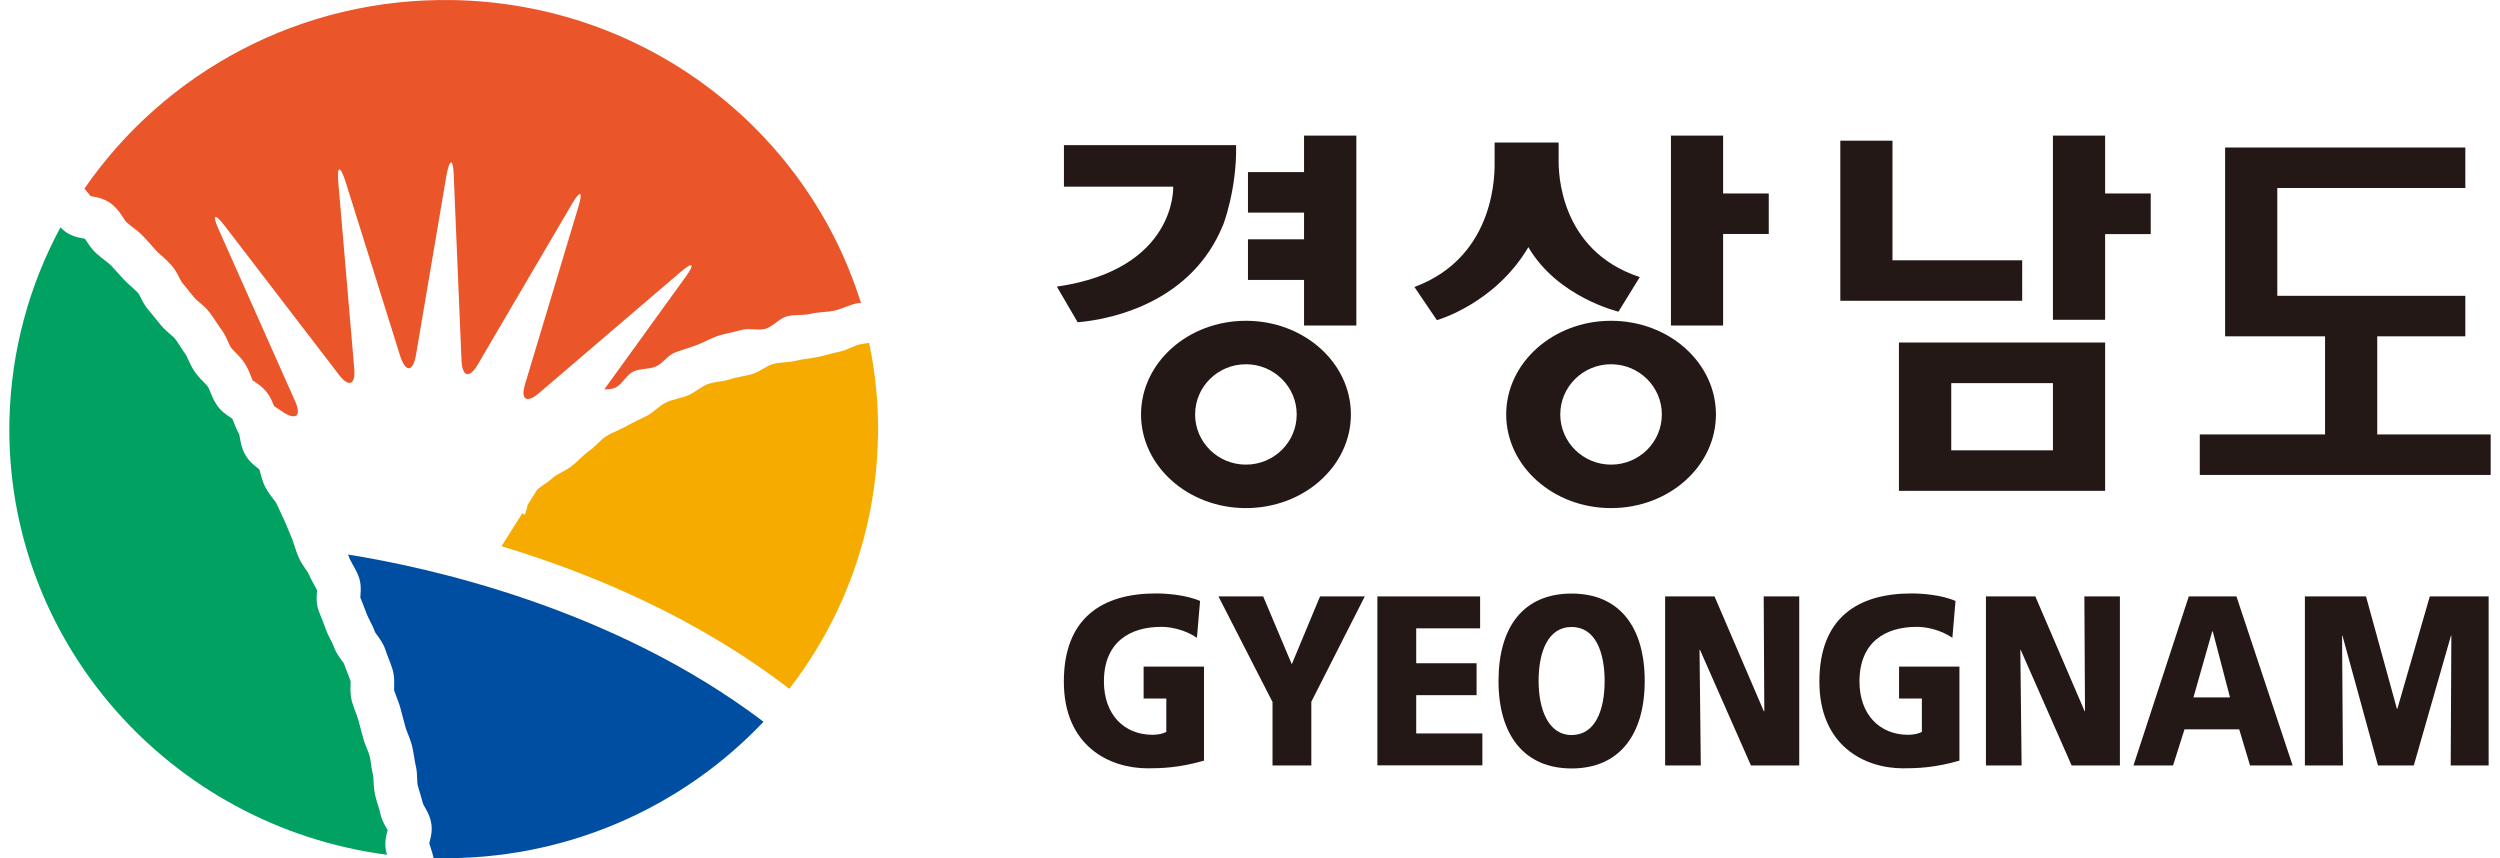
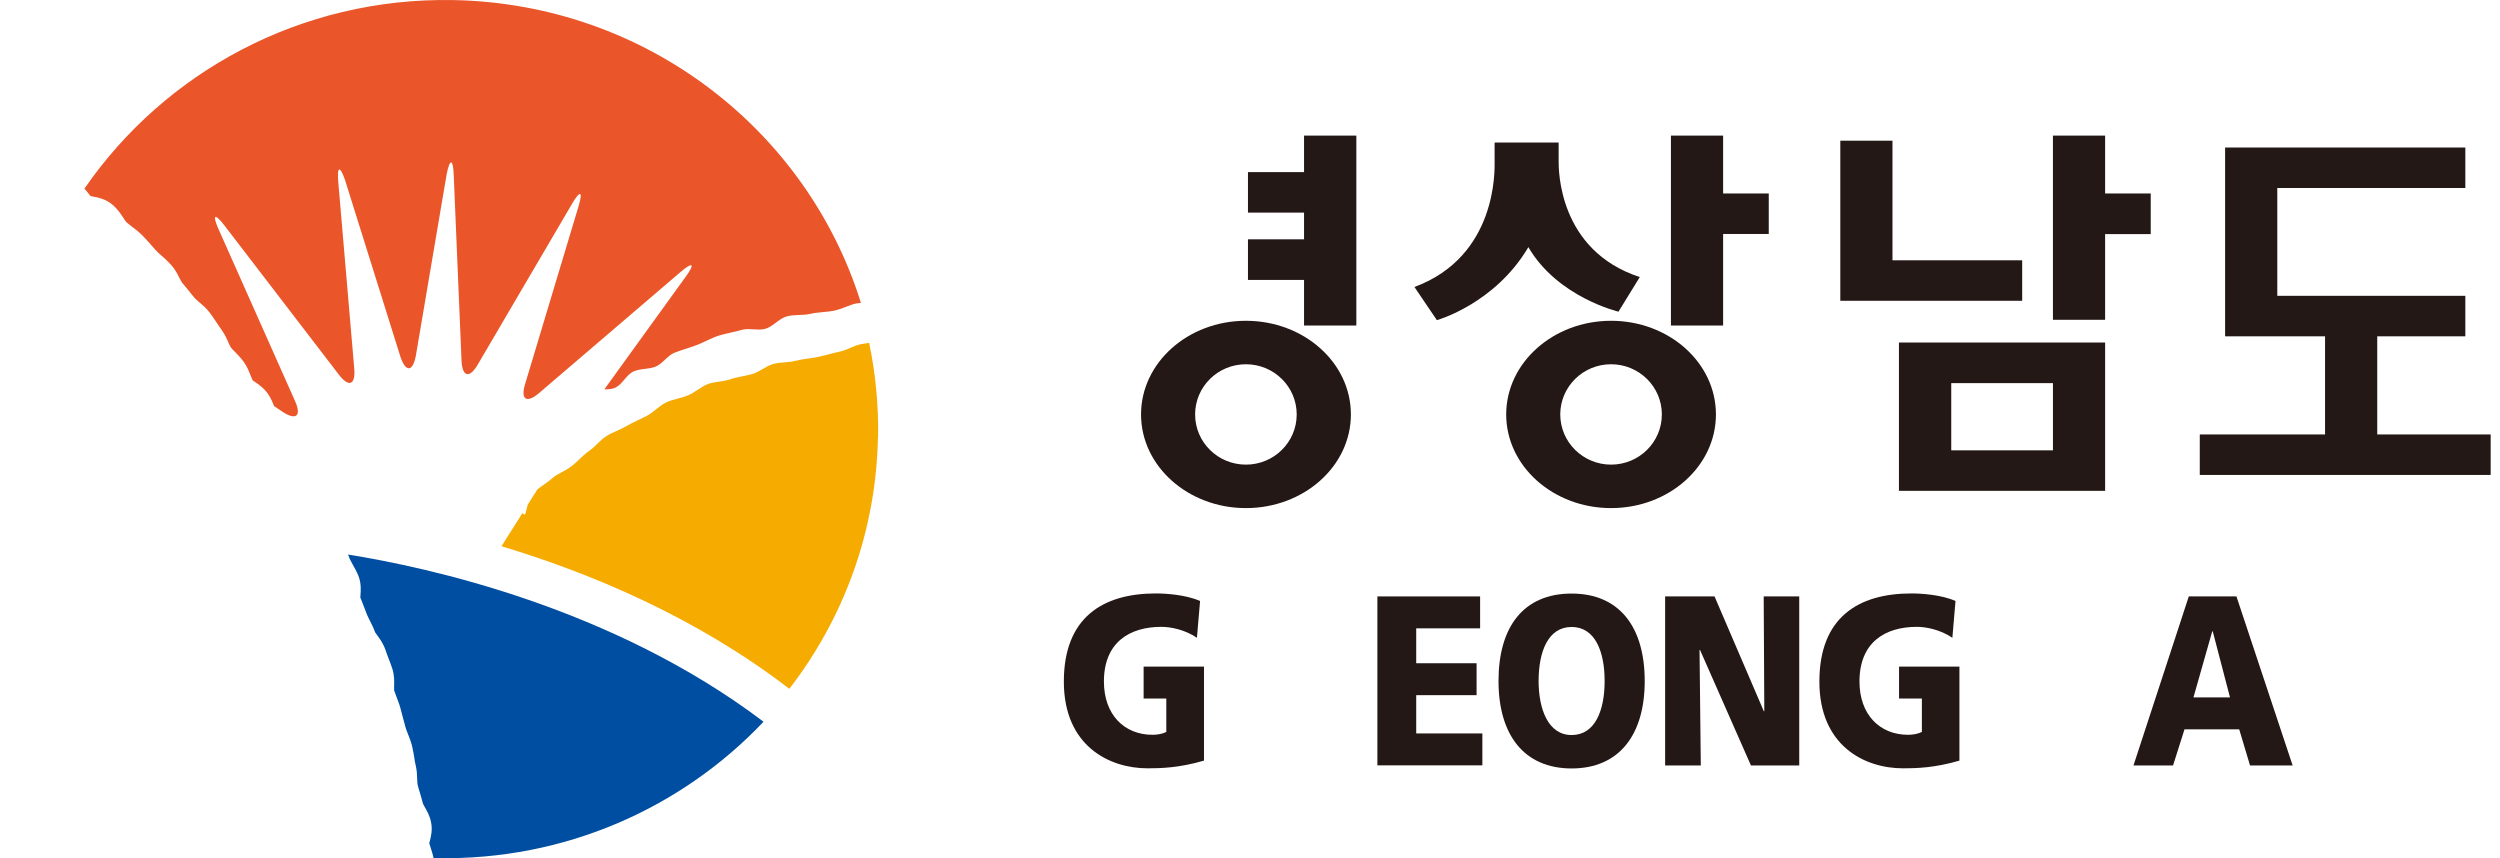
<svg xmlns="http://www.w3.org/2000/svg" width="134" height="46" viewBox="0 0 134 46" fill="none">
  <path d="M64.534 40.769C63.21 41.156 62.23 41.182 61.514 41.182C59.433 41.182 57.022 39.964 57.022 36.535C57.022 33.106 59.096 31.808 61.96 31.808C62.473 31.808 63.561 31.875 64.324 32.214L64.155 34.185C63.507 33.745 62.743 33.599 62.25 33.599C60.561 33.599 59.17 34.418 59.17 36.528C59.17 38.306 60.257 39.385 61.777 39.385C62.054 39.385 62.325 39.331 62.514 39.231V37.441H61.298V35.73H64.534V40.763V40.769Z" fill="#231815" />
-   <path d="M68.2 37.614L65.309 31.968H67.707L69.24 35.604L70.754 31.968H73.152L70.287 37.614V41.03H68.207V37.614H68.2Z" fill="#231815" />
  <path d="M73.828 31.968H79.334V33.679H75.909V35.55H79.145V37.261H75.909V39.312H79.455V41.023H73.828V31.962V31.968Z" fill="#231815" />
  <path d="M82.469 36.502C82.469 34.931 82.975 33.606 84.238 33.606C85.502 33.606 86.008 34.931 86.008 36.502C86.008 38.073 85.502 39.398 84.238 39.398C82.975 39.398 82.469 37.993 82.469 36.502ZM80.32 36.502C80.32 39.385 81.685 41.189 84.238 41.189C86.792 41.189 88.157 39.385 88.157 36.502C88.157 33.619 86.812 31.815 84.238 31.815C81.665 31.815 80.32 33.593 80.32 36.502Z" fill="#231815" />
  <path d="M89.244 31.968H91.899L94.54 38.12H94.567L94.534 31.968H96.439V41.03H93.851L91.122 34.838H91.095L91.163 41.03H89.251V31.968H89.244Z" fill="#231815" />
  <path d="M105.025 40.769C103.707 41.156 102.721 41.182 102.005 41.182C99.924 41.182 97.519 39.964 97.519 36.535C97.519 33.106 99.587 31.808 102.458 31.808C102.971 31.808 104.059 31.875 104.815 32.214L104.647 34.185C103.998 33.745 103.235 33.599 102.741 33.599C101.053 33.599 99.668 34.418 99.668 36.528C99.668 38.306 100.755 39.385 102.275 39.385C102.552 39.385 102.823 39.331 103.012 39.231V37.441H101.789V35.73H105.025V40.763V40.769Z" fill="#231815" />
-   <path d="M106.439 31.968H109.094L111.736 38.12H111.756L111.722 31.968H113.627V41.03H111.04L108.311 34.838H108.29L108.358 41.03H106.446V31.968H106.439Z" fill="#231815" />
  <path d="M119.528 37.381H117.569L118.576 33.839H118.603L119.528 37.381ZM114.36 41.03H116.475L117.089 39.092H120.021L120.602 41.03H122.886L119.873 31.968H117.319L114.354 41.03H114.36Z" fill="#231815" />
-   <path d="M123.535 31.968H126.818L128.473 37.987H128.5L130.237 31.968H133.391V41.03H131.358L131.392 34.072H131.372L129.379 41.03H127.46L125.555 34.072H125.535L125.582 41.03H123.542V31.968H123.535Z" fill="#231815" />
  <path d="M108.389 13.952H101.437V7.541H98.641V16.122H108.389V13.952Z" fill="#231815" />
  <path d="M69.897 17.448H72.7V7.268H69.897V9.225H66.891V11.396H69.897V12.827H66.891V15.004H69.897V17.448Z" fill="#231815" />
  <path d="M127.42 23.286V18.027H132.142V15.856H122.063V10.077H132.142V7.907H119.266V18.027H124.623V23.286H117.908V25.457H133.5V23.286H127.42Z" fill="#231815" />
  <path d="M112.834 7.268H110.037V17.141H112.834V12.548H115.279V10.37H112.834V7.268Z" fill="#231815" />
  <path d="M101.783 18.359V26.309H112.835V18.359H101.783ZM104.587 24.138V20.536H110.038V24.138H104.587Z" fill="#231815" />
  <path d="M66.781 17.194C63.673 17.194 61.16 19.445 61.16 22.214C61.16 24.984 63.68 27.234 66.781 27.234C69.882 27.234 72.408 24.991 72.408 22.214C72.408 19.438 69.888 17.194 66.781 17.194ZM66.781 24.904C65.274 24.904 64.058 23.699 64.058 22.214C64.058 20.73 65.274 19.524 66.781 19.524C68.287 19.524 69.503 20.73 69.503 22.214C69.503 23.699 68.287 24.904 66.781 24.904Z" fill="#231815" />
  <path d="M86.353 17.194C83.252 17.194 80.732 19.445 80.732 22.214C80.732 24.984 83.252 27.234 86.353 27.234C89.454 27.234 91.974 24.991 91.974 22.214C91.974 19.438 89.454 17.194 86.353 17.194ZM86.353 24.904C84.853 24.904 83.63 23.699 83.63 22.214C83.63 20.73 84.847 19.524 86.353 19.524C87.859 19.524 89.075 20.73 89.075 22.214C89.075 23.699 87.859 24.904 86.353 24.904Z" fill="#231815" />
-   <path d="M65.552 12.081C65.552 12.081 66.302 10.157 66.255 7.78H57.027V10.004H62.884C62.884 10.004 63.093 14.431 56.648 15.363L57.763 17.274C59.803 17.101 63.917 16.089 65.545 12.081H65.552Z" fill="#231815" />
  <path d="M86.752 16.702L87.893 14.851C83.522 13.419 83.543 9.092 83.543 8.633V7.641H80.111V8.659C80.111 9.059 80.28 13.726 75.814 15.383L77.017 17.161C77.017 17.161 80.131 16.289 81.921 13.246C83.482 15.936 86.758 16.708 86.758 16.708L86.752 16.702Z" fill="#231815" />
  <path d="M92.359 7.268H89.562V17.448H92.359V12.541H94.805V10.37H92.359V7.268Z" fill="#231815" />
  <path d="M24.305 0.004C16.104 -0.149 8.815 3.886 4.525 10.111C4.606 10.197 4.674 10.284 4.735 10.364C4.782 10.417 4.823 10.47 4.856 10.51C4.883 10.51 4.904 10.517 4.917 10.523C5.221 10.577 5.681 10.656 6.072 11.009C6.316 11.229 6.478 11.475 6.606 11.668C6.66 11.755 6.734 11.868 6.768 11.902C6.836 11.968 6.937 12.041 7.045 12.128C7.221 12.261 7.423 12.408 7.619 12.607C7.782 12.774 7.93 12.933 8.072 13.1C8.173 13.22 8.268 13.326 8.363 13.426C8.437 13.506 8.538 13.599 8.646 13.692C8.808 13.832 8.991 13.999 9.166 14.192C9.389 14.438 9.518 14.698 9.619 14.904C9.66 14.984 9.72 15.097 9.747 15.137C9.903 15.317 10.058 15.51 10.2 15.69L10.43 15.969C10.47 16.016 10.565 16.102 10.653 16.176C10.828 16.322 11.044 16.502 11.234 16.748C11.375 16.935 11.497 17.114 11.612 17.294C11.7 17.421 11.774 17.541 11.855 17.647C12.037 17.893 12.152 18.146 12.24 18.353C12.287 18.466 12.341 18.579 12.382 18.632C12.422 18.686 12.504 18.779 12.598 18.865C12.747 19.019 12.936 19.205 13.098 19.445C13.267 19.698 13.368 19.957 13.449 20.164C13.483 20.244 13.517 20.33 13.544 20.39C13.571 20.41 13.611 20.437 13.645 20.457C13.855 20.596 14.179 20.816 14.409 21.182C14.537 21.389 14.625 21.595 14.692 21.768L15.138 22.068C15.868 22.554 16.172 22.301 15.82 21.509L11.713 12.281C11.362 11.489 11.504 11.402 12.037 12.095L18.165 20.084C18.692 20.776 19.063 20.636 18.989 19.771L18.131 9.751C18.057 8.892 18.226 8.859 18.503 9.678L21.468 19.138C21.752 19.957 22.117 19.937 22.285 19.092L23.941 9.338C24.11 8.486 24.285 8.499 24.319 9.365L24.738 19.338C24.778 20.204 25.163 20.297 25.602 19.551L30.662 10.923C31.101 10.171 31.257 10.237 31.007 11.069L28.142 20.596C27.893 21.422 28.23 21.635 28.892 21.069L36.479 14.578C37.141 14.012 37.269 14.125 36.756 14.831L32.392 20.869C32.615 20.869 32.838 20.856 33.013 20.763C33.371 20.576 33.574 20.097 33.939 19.917C34.303 19.744 34.783 19.804 35.155 19.644C35.526 19.485 35.783 19.052 36.154 18.905C36.526 18.759 36.925 18.652 37.296 18.513C37.708 18.366 38.087 18.133 38.492 18C38.904 17.867 39.336 17.807 39.735 17.687C40.133 17.567 40.62 17.734 41.012 17.627C41.437 17.507 41.768 17.061 42.18 16.955C42.599 16.848 43.045 16.915 43.437 16.822C43.862 16.722 44.302 16.735 44.7 16.655C45.133 16.562 45.518 16.342 45.909 16.262C45.984 16.249 46.065 16.242 46.146 16.236C43.268 6.995 34.641 0.204 24.305 0.004Z" fill="#EA5529" />
-   <path d="M20.764 44.564C20.764 44.564 20.771 44.517 20.778 44.498C20.764 44.464 20.744 44.431 20.724 44.404C20.615 44.211 20.46 43.945 20.386 43.605C20.359 43.472 20.318 43.326 20.264 43.173C20.21 42.999 20.149 42.806 20.102 42.593C20.041 42.327 20.035 42.068 20.021 41.868C20.021 41.741 20.014 41.615 19.994 41.548C19.94 41.328 19.913 41.129 19.886 40.942C19.866 40.789 19.845 40.643 19.811 40.523C19.785 40.423 19.737 40.297 19.683 40.163C19.609 39.984 19.528 39.784 19.467 39.557L19.406 39.338L19.203 38.579C19.17 38.459 19.116 38.319 19.062 38.173C19.001 38.006 18.927 37.827 18.872 37.627C18.771 37.274 18.778 36.948 18.791 36.715C18.791 36.641 18.791 36.562 18.791 36.515C18.751 36.375 18.69 36.235 18.629 36.082C18.569 35.922 18.501 35.756 18.44 35.576C18.427 35.543 18.366 35.463 18.319 35.403C18.183 35.223 18.001 34.97 17.886 34.644C17.852 34.551 17.792 34.424 17.724 34.298C17.636 34.125 17.535 33.932 17.454 33.705C17.393 33.532 17.326 33.352 17.251 33.173L17.089 32.76C16.94 32.367 16.968 31.988 16.988 31.741C16.988 31.708 16.988 31.668 16.994 31.635C16.954 31.548 16.9 31.455 16.839 31.349C16.744 31.175 16.636 30.982 16.542 30.763C16.522 30.703 16.441 30.596 16.373 30.496C16.258 30.33 16.116 30.117 16.001 29.857C15.907 29.644 15.846 29.438 15.785 29.258C15.738 29.118 15.697 28.978 15.657 28.885C15.583 28.719 15.515 28.552 15.454 28.393C15.387 28.233 15.326 28.08 15.265 27.947L15.069 27.527C14.981 27.334 14.9 27.154 14.819 26.988C14.792 26.921 14.704 26.821 14.63 26.721C14.502 26.562 14.353 26.362 14.225 26.116C14.083 25.849 14.022 25.583 13.961 25.377C13.941 25.31 13.921 25.224 13.907 25.17C13.873 25.144 13.833 25.11 13.799 25.077C13.603 24.924 13.333 24.711 13.144 24.371C12.955 24.045 12.901 23.712 12.86 23.473C12.847 23.406 12.833 23.326 12.826 23.286C12.705 23.073 12.617 22.86 12.549 22.687C12.516 22.594 12.482 22.507 12.448 22.441C12.414 22.421 12.374 22.387 12.34 22.367C12.124 22.227 11.827 22.028 11.604 21.682C11.441 21.435 11.347 21.189 11.266 20.996C11.225 20.896 11.178 20.77 11.144 20.73C11.097 20.663 11.009 20.57 10.915 20.477C10.766 20.33 10.611 20.164 10.455 19.951C10.286 19.711 10.178 19.471 10.09 19.278C10.043 19.178 9.989 19.052 9.962 19.012C9.84 18.845 9.732 18.686 9.645 18.539C9.55 18.399 9.462 18.26 9.381 18.153C9.341 18.1 9.232 18.013 9.138 17.927C8.982 17.794 8.787 17.627 8.611 17.414L8.368 17.114C8.226 16.941 8.098 16.775 7.962 16.622C7.753 16.375 7.625 16.122 7.53 15.923C7.49 15.85 7.442 15.75 7.415 15.716C7.321 15.617 7.206 15.517 7.084 15.403C6.949 15.284 6.8 15.15 6.652 14.997C6.524 14.864 6.415 14.738 6.301 14.611C6.179 14.471 6.057 14.338 5.949 14.225C5.868 14.145 5.747 14.059 5.625 13.959C5.476 13.845 5.314 13.719 5.145 13.566C4.909 13.339 4.76 13.107 4.632 12.913C4.605 12.873 4.578 12.834 4.558 12.8C4.531 12.8 4.51 12.794 4.49 12.787C4.213 12.734 3.788 12.66 3.429 12.361C3.362 12.301 3.301 12.248 3.24 12.188C1.572 15.284 0.585 18.812 0.504 22.567C0.275 34.391 9.124 44.291 20.744 45.816C20.724 45.736 20.703 45.656 20.683 45.576C20.609 45.163 20.697 44.804 20.757 44.564H20.764Z" fill="#00A161" />
  <path d="M18.713 29.891C18.754 29.984 18.821 30.097 18.889 30.23C18.997 30.416 19.112 30.623 19.213 30.869C19.368 31.269 19.341 31.648 19.321 31.901C19.321 31.941 19.314 31.988 19.314 32.028L19.436 32.334C19.51 32.527 19.591 32.727 19.666 32.933C19.699 33.02 19.76 33.133 19.821 33.259C19.916 33.446 20.024 33.652 20.111 33.905C20.105 33.892 20.098 33.879 20.098 33.879C20.118 33.905 20.179 33.992 20.22 34.052C20.361 34.245 20.551 34.504 20.666 34.85C20.706 34.977 20.76 35.11 20.814 35.257C20.888 35.45 20.97 35.65 21.037 35.869C21.145 36.222 21.132 36.555 21.125 36.801C21.125 36.868 21.125 36.961 21.125 37.001C21.159 37.108 21.206 37.227 21.253 37.354C21.321 37.534 21.402 37.733 21.463 37.96L21.672 38.745L21.733 38.972C21.76 39.065 21.8 39.185 21.854 39.311C21.929 39.504 22.017 39.717 22.084 39.97C22.138 40.197 22.172 40.416 22.206 40.609C22.226 40.756 22.246 40.902 22.28 41.016C22.348 41.295 22.354 41.555 22.361 41.761C22.361 41.888 22.375 42.014 22.388 42.081C22.415 42.201 22.462 42.34 22.503 42.48C22.557 42.66 22.618 42.866 22.672 43.079C22.685 43.113 22.726 43.186 22.76 43.246C22.875 43.446 23.037 43.719 23.104 44.071C23.192 44.484 23.097 44.85 23.037 45.09C23.023 45.123 23.016 45.163 23.01 45.203C23.03 45.276 23.057 45.363 23.091 45.463C23.145 45.623 23.199 45.796 23.239 45.989C23.3 45.989 23.347 45.995 23.401 45.995C30.305 46.129 36.561 43.292 40.925 38.685C32.825 32.547 22.875 30.396 18.652 29.724C18.679 29.771 18.7 29.824 18.72 29.871L18.713 29.891Z" fill="#004EA2" />
  <path d="M47.064 23.466C47.098 21.721 46.929 20.017 46.585 18.373C46.443 18.399 46.294 18.419 46.152 18.446C45.754 18.519 45.396 18.772 45.017 18.845C44.626 18.925 44.254 19.045 43.876 19.125C43.464 19.218 43.045 19.231 42.653 19.338C42.254 19.438 41.822 19.404 41.437 19.511C41.045 19.624 40.721 19.924 40.356 20.037C39.951 20.163 39.518 20.197 39.14 20.33C38.748 20.463 38.302 20.45 37.931 20.59C37.559 20.736 37.249 21.036 36.897 21.182C36.512 21.349 36.08 21.395 35.722 21.562C35.323 21.748 35.033 22.101 34.675 22.287C34.303 22.48 33.932 22.634 33.601 22.827C33.236 23.04 32.837 23.166 32.506 23.372C32.148 23.599 31.898 23.952 31.581 24.165C31.223 24.418 30.953 24.744 30.648 24.977C30.297 25.257 29.878 25.383 29.608 25.629C29.331 25.876 29.034 26.042 28.804 26.229L28.284 27.054C28.176 27.44 28.176 27.733 28.007 27.494L26.879 29.278C31.608 30.703 37.276 33.053 42.308 36.921C45.2 33.173 46.956 28.526 47.057 23.459L47.064 23.466Z" fill="#F6AB00" />
</svg>